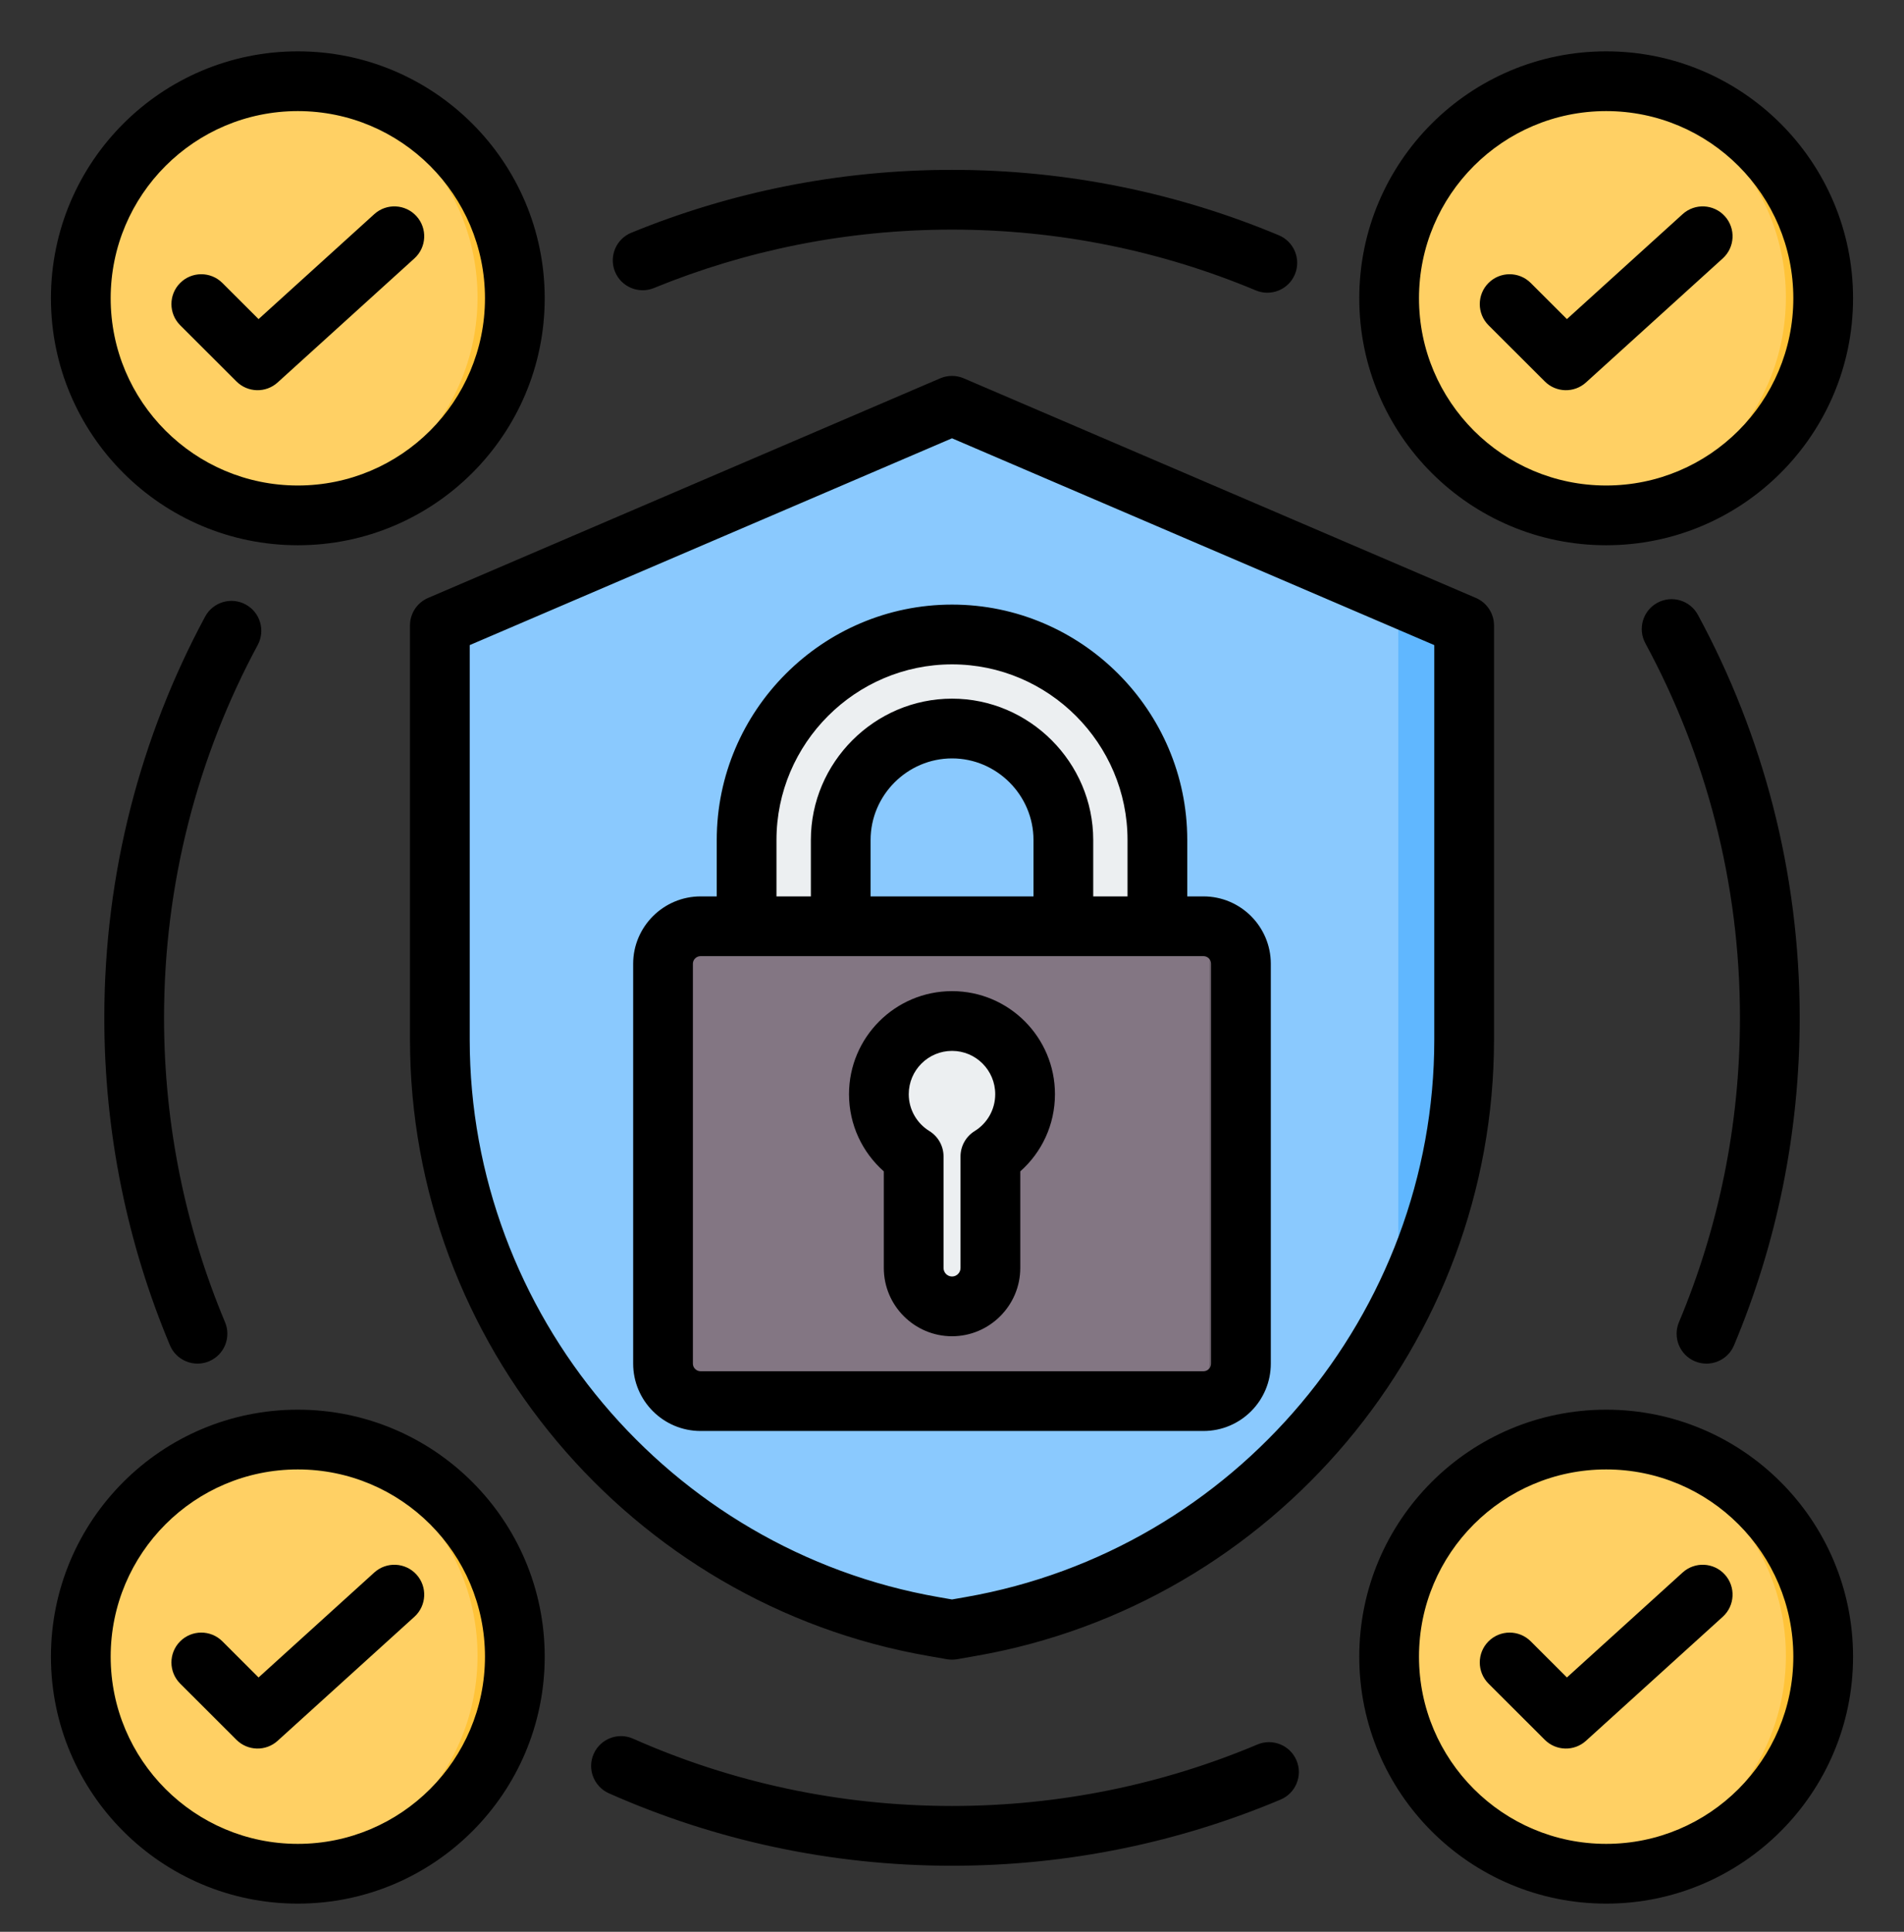
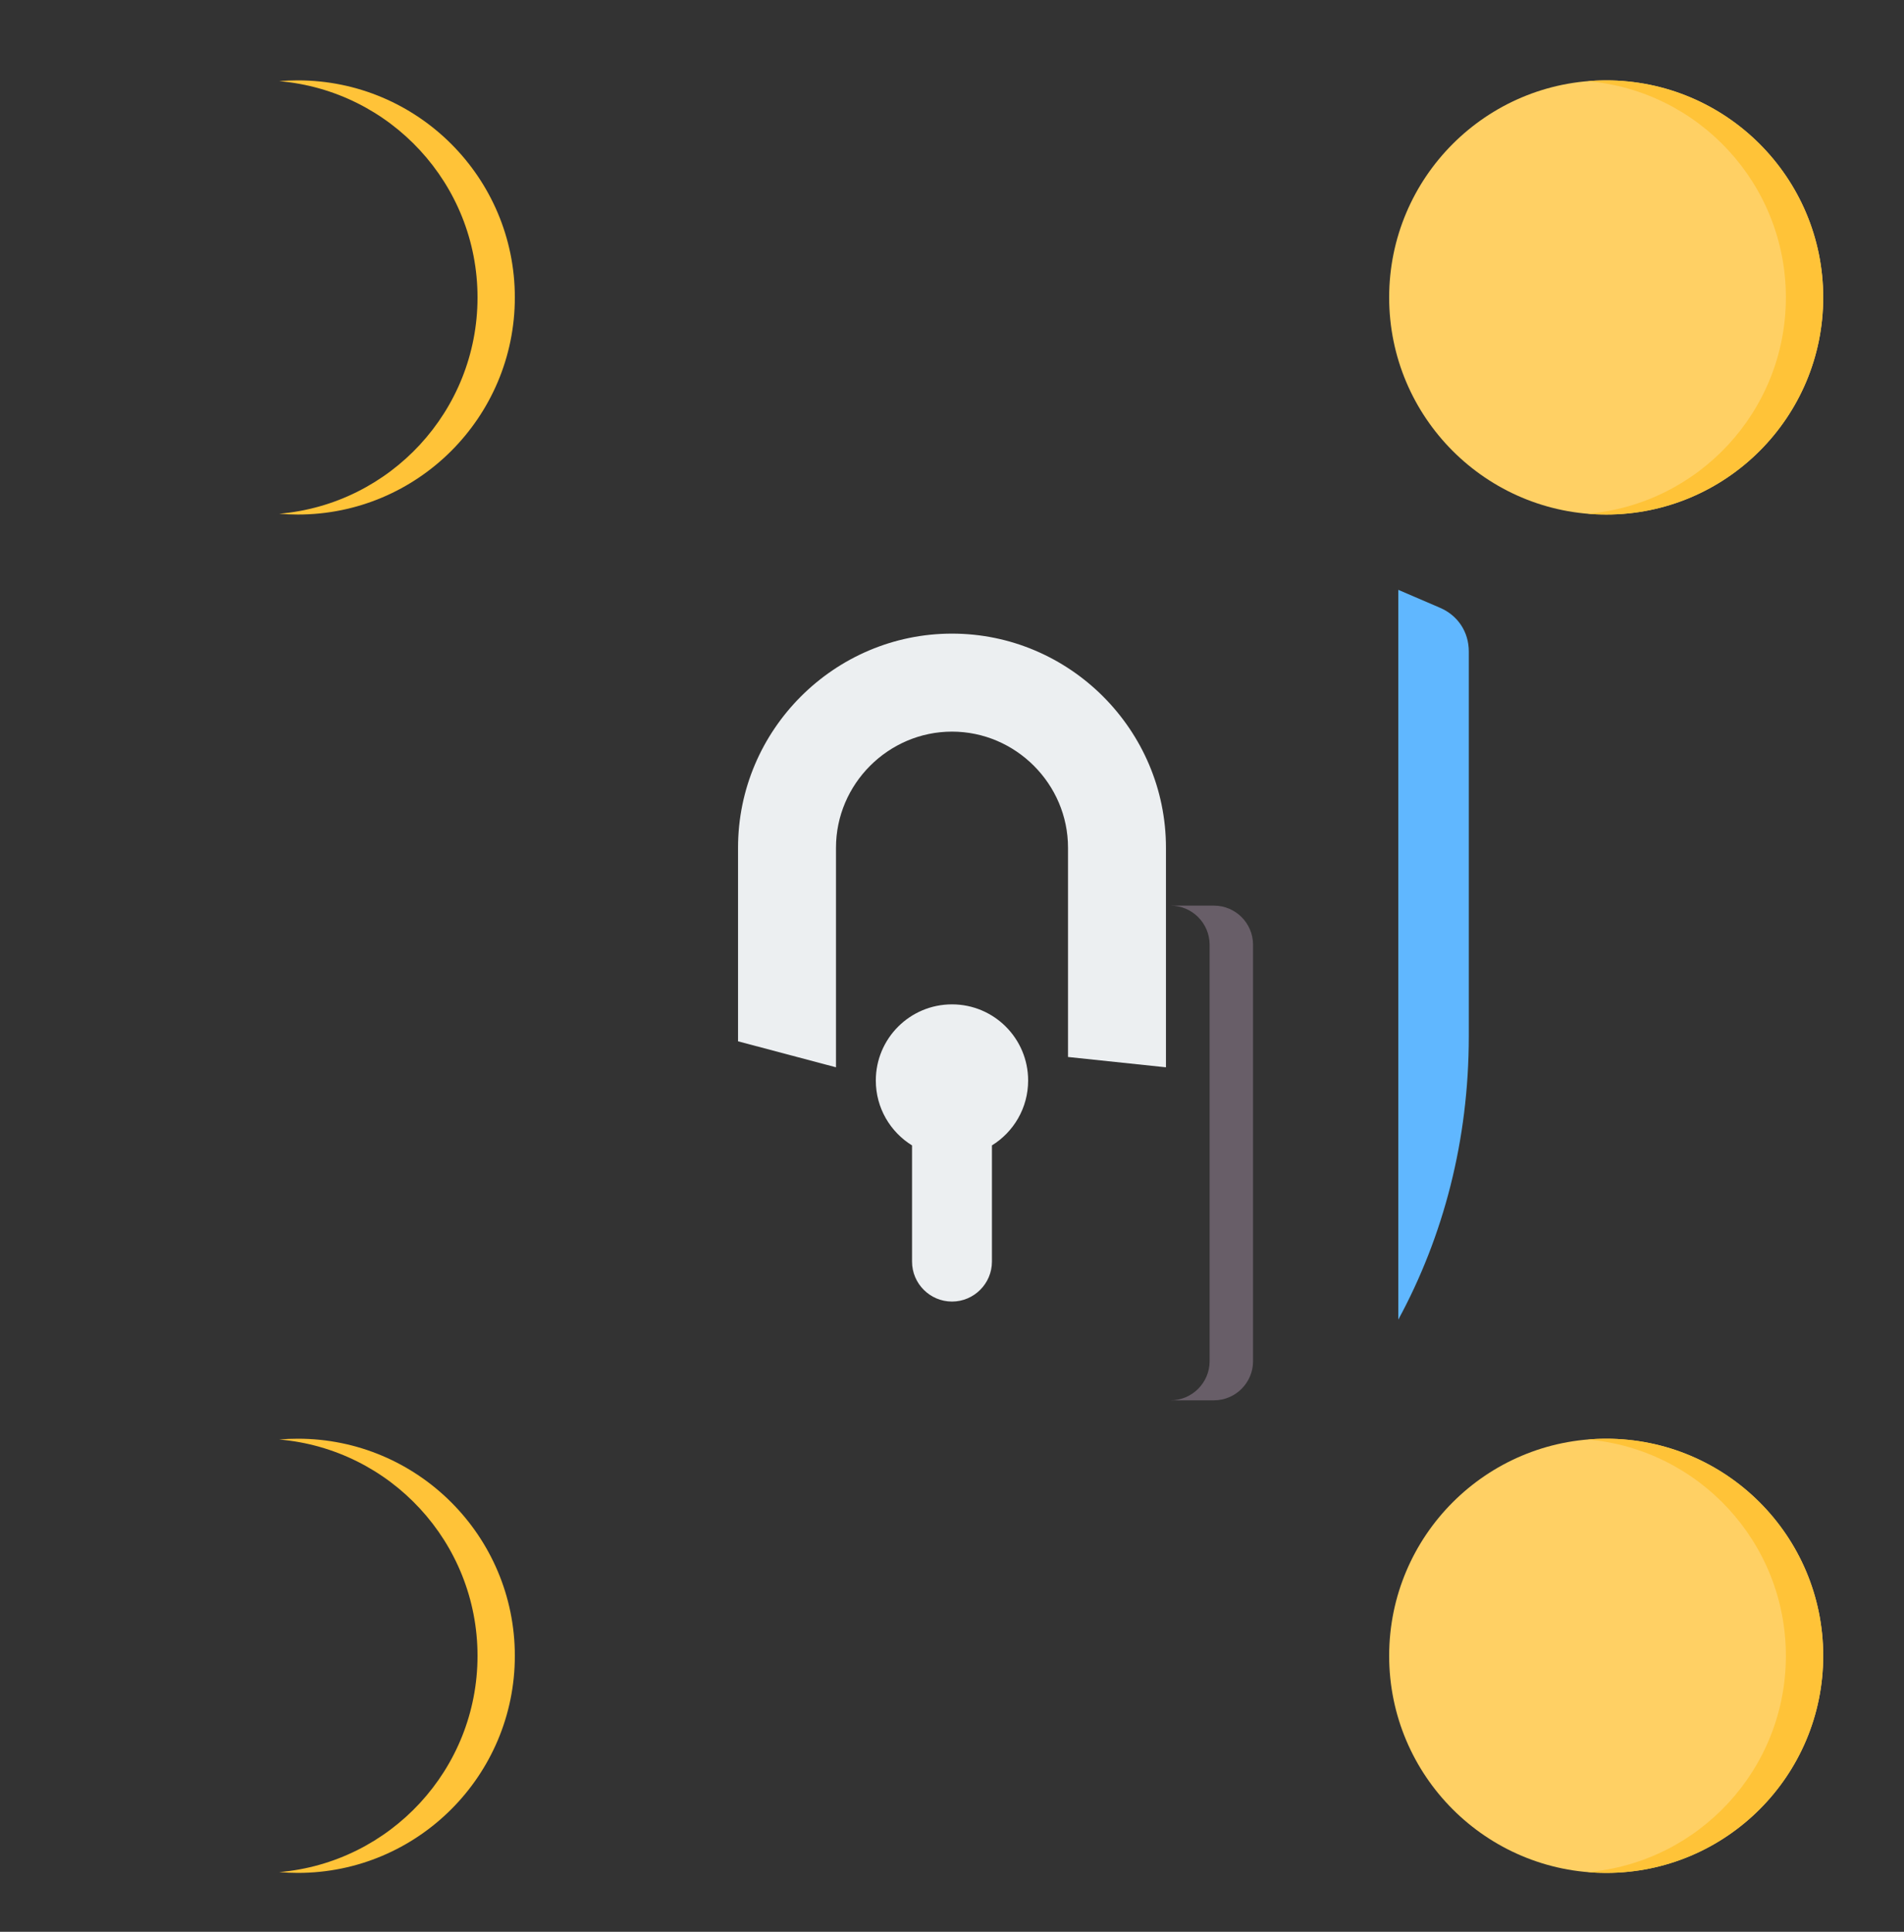
<svg xmlns="http://www.w3.org/2000/svg" width="70" height="71" viewBox="0 0 70 71" fill="none">
  <rect x="0" y="0" width="70" height="71" fill="#333333" stroke="none" />
-   <path d="M10.95 18.911C15.356 18.911 18.928 15.339 18.928 10.932C18.928 6.526 15.356 2.954 10.95 2.954C6.543 2.954 2.971 6.526 2.971 10.932C2.971 15.339 6.543 18.911 10.95 18.911Z" fill="#FFD064" />
  <path fill-rule="evenodd" clip-rule="evenodd" d="M10.263 2.983C10.489 2.963 10.718 2.954 10.95 2.954C15.353 2.954 18.928 6.529 18.928 10.932C18.928 15.336 15.353 18.911 10.95 18.911C10.718 18.911 10.489 18.901 10.263 18.882C14.346 18.534 17.556 15.105 17.556 10.932C17.556 6.76 14.346 3.331 10.263 2.983Z" fill="#FFC338" />
  <path d="M59.051 18.911C63.457 18.911 67.03 15.339 67.03 10.932C67.03 6.526 63.457 2.954 59.051 2.954C54.644 2.954 51.072 6.526 51.072 10.932C51.072 15.339 54.644 18.911 59.051 18.911Z" fill="#FFD064" />
  <path fill-rule="evenodd" clip-rule="evenodd" d="M58.364 2.983C58.59 2.963 58.819 2.954 59.05 2.954C63.454 2.954 67.029 6.529 67.029 10.932C67.029 15.336 63.454 18.911 59.05 18.911C58.819 18.911 58.59 18.901 58.364 18.882C62.447 18.534 65.657 15.105 65.657 10.932C65.657 6.76 62.447 3.331 58.364 2.983Z" fill="#FFC338" />
  <path d="M59.051 68.836C63.457 68.836 67.03 65.264 67.03 60.857C67.03 56.45 63.457 52.878 59.051 52.878C54.644 52.878 51.072 56.45 51.072 60.857C51.072 65.264 54.644 68.836 59.051 68.836Z" fill="#FFD064" />
  <path fill-rule="evenodd" clip-rule="evenodd" d="M58.364 52.907C58.59 52.888 58.819 52.878 59.05 52.878C63.454 52.878 67.029 56.453 67.029 60.857C67.029 65.261 63.454 68.836 59.05 68.836C58.819 68.836 58.59 68.826 58.364 68.807C62.447 68.458 65.657 65.03 65.657 60.857C65.657 56.684 62.447 53.256 58.364 52.907Z" fill="#FFC338" />
-   <path d="M10.95 68.836C15.356 68.836 18.928 65.264 18.928 60.857C18.928 56.45 15.356 52.878 10.95 52.878C6.543 52.878 2.971 56.45 2.971 60.857C2.971 65.264 6.543 68.836 10.95 68.836Z" fill="#FFD064" />
  <path fill-rule="evenodd" clip-rule="evenodd" d="M10.263 52.907C10.489 52.888 10.718 52.878 10.95 52.878C15.353 52.878 18.928 56.453 18.928 60.857C18.928 65.261 15.353 68.836 10.95 68.836C10.718 68.836 10.489 68.826 10.263 68.807C14.346 68.458 17.556 65.03 17.556 60.857C17.556 56.684 14.346 53.256 10.263 52.907Z" fill="#FFC338" />
-   <path fill-rule="evenodd" clip-rule="evenodd" d="M36.001 15.078L52.944 22.339C53.6 22.621 54 23.228 54 23.943V38.087C54 49.311 45.962 57.98 35.085 59.876C24.209 57.98 16.171 49.311 16.171 38.087V23.943C16.171 23.228 16.571 22.621 17.227 22.339L34.17 15.078C34.777 14.819 35.394 14.819 36.001 15.078Z" fill="#8AC9FE" />
  <path fill-rule="evenodd" clip-rule="evenodd" d="M51.408 21.679L52.944 22.339C53.6 22.621 54 23.228 54 23.943V38.087C54 41.913 53.068 45.44 51.408 48.501V21.679Z" fill="#60B7FF" />
  <path fill-rule="evenodd" clip-rule="evenodd" d="M42.866 39.227L39.265 38.848V31.155C39.265 28.815 37.34 26.89 35 26.89C32.66 26.89 30.735 28.815 30.735 31.155V39.227L27.134 38.272V31.155C27.134 26.828 30.672 23.288 35 23.288C39.327 23.288 42.866 26.828 42.866 31.155V39.227Z" fill="#ECEFF1" />
-   <path fill-rule="evenodd" clip-rule="evenodd" d="M25.37 33.285H44.63C45.422 33.285 46.068 33.93 46.068 34.722V50.031C46.068 50.821 45.422 51.467 44.63 51.467H25.37C24.578 51.467 23.932 50.821 23.932 50.031V34.722C23.932 33.93 24.578 33.285 25.37 33.285Z" fill="#837683" />
  <path fill-rule="evenodd" clip-rule="evenodd" d="M43.033 33.285H44.63C45.422 33.285 46.068 33.93 46.068 34.722V50.031C46.068 50.821 45.422 51.467 44.63 51.467H43.033C43.825 51.467 44.471 50.821 44.471 50.031V34.722C44.471 33.93 43.825 33.285 43.033 33.285Z" fill="#685E68" />
  <path fill-rule="evenodd" clip-rule="evenodd" d="M35 36.914C36.546 36.914 37.799 38.167 37.799 39.713C37.799 40.722 37.266 41.605 36.468 42.098V46.37C36.468 47.177 35.807 47.837 35 47.837C34.191 47.837 33.531 47.177 33.531 46.37V42.098C32.732 41.605 32.199 40.722 32.199 39.713C32.199 38.167 33.452 36.914 35 36.914Z" fill="#ECEFF1" />
-   <path fill-rule="evenodd" clip-rule="evenodd" d="M35.432 13.905L54.262 21.977C54.665 22.15 54.927 22.547 54.927 22.986V38.211C54.927 49.338 46.83 58.952 35.875 60.862L35.189 60.982C35.064 61.004 34.936 61.004 34.811 60.982L34.125 60.862C23.17 58.952 15.073 49.338 15.073 38.211V22.986C15.073 22.547 15.334 22.15 15.738 21.977L34.567 13.905C34.843 13.787 35.156 13.787 35.432 13.905ZM35 16.109L17.269 23.71V38.211C17.269 48.275 24.593 56.971 34.502 58.699L35 58.786L35.497 58.699C45.406 56.971 52.731 48.275 52.731 38.211V23.71L35 16.109ZM43.649 32.946H44.245C45.613 32.946 46.721 34.06 46.721 35.422V50.117C46.721 51.485 45.613 52.594 44.245 52.594H25.758C24.391 52.594 23.278 51.484 23.278 50.117V35.422C23.278 34.061 24.391 32.946 25.758 32.946H26.351V30.872C26.351 26.114 30.244 22.221 35.002 22.221C39.759 22.221 43.649 26.114 43.649 30.872V32.946ZM28.547 32.946H29.811V30.872C29.811 28.021 32.155 25.678 35.002 25.678C37.848 25.678 40.192 28.021 40.192 30.872V32.946H41.453V30.872C41.453 27.323 38.551 24.418 35.002 24.418C31.452 24.418 28.547 27.322 28.547 30.872V32.946ZM32.007 32.946H37.996V30.872C37.996 29.227 36.644 27.874 35.002 27.874C33.359 27.874 32.007 29.227 32.007 30.872V32.946ZM25.758 35.142C25.602 35.142 25.474 35.267 25.474 35.422V50.117C25.474 50.273 25.602 50.398 25.758 50.398H44.245C44.4 50.398 44.525 50.272 44.525 50.117V35.422C44.525 35.268 44.4 35.142 44.245 35.142H25.758ZM35.002 36.428C37.091 36.428 38.785 38.125 38.785 40.215C38.785 41.346 38.293 42.359 37.51 43.052V46.603C37.51 47.986 36.378 49.112 35.002 49.112C33.62 49.112 32.493 47.986 32.493 46.603C32.493 46.603 32.493 43.052 32.493 43.052C31.709 42.359 31.214 41.346 31.214 40.215C31.214 38.126 32.912 36.428 35.002 36.428ZM35.002 38.624C34.124 38.624 33.41 39.337 33.41 40.215C33.41 40.788 33.714 41.29 34.168 41.57C34.492 41.77 34.689 42.123 34.689 42.504V46.603C34.689 46.775 34.83 46.916 35.002 46.916C35.173 46.916 35.313 46.775 35.313 46.603V42.504C35.313 42.123 35.511 41.77 35.835 41.57C36.289 41.29 36.589 40.788 36.589 40.215C36.589 39.337 35.879 38.624 35.002 38.624ZM10.949 1.887C15.959 1.887 20.026 5.954 20.026 10.963C20.026 15.973 15.959 20.04 10.949 20.04C5.94 20.04 1.873 15.973 1.873 10.963C1.873 5.954 5.94 1.887 10.949 1.887ZM10.949 4.083C7.152 4.083 4.069 7.166 4.069 10.963C4.069 14.761 7.152 17.844 10.949 17.844C14.747 17.844 17.83 14.761 17.83 10.963C17.83 7.166 14.747 4.083 10.949 4.083ZM6.625 11.954C6.196 11.526 6.195 10.83 6.623 10.401C7.051 9.972 7.747 9.972 8.176 10.4L9.506 11.728L13.761 7.87C14.21 7.463 14.905 7.497 15.312 7.946C15.719 8.395 15.685 9.09 15.236 9.497L10.207 14.057C9.774 14.45 9.108 14.434 8.694 14.02L6.625 11.954ZM59.05 1.887C64.06 1.887 68.127 5.954 68.127 10.963C68.127 15.973 64.06 20.04 59.05 20.04C54.041 20.04 49.973 15.973 49.973 10.963C49.973 5.954 54.041 1.887 59.05 1.887ZM59.05 4.083C55.253 4.083 52.169 7.166 52.169 10.963C52.169 14.761 55.253 17.844 59.05 17.844C62.848 17.844 65.931 14.761 65.931 10.963C65.931 7.166 62.848 4.083 59.05 4.083ZM54.725 11.954C54.297 11.526 54.296 10.83 54.724 10.401C55.152 9.972 55.848 9.972 56.277 10.4L57.607 11.728L61.862 7.87C62.311 7.463 63.006 7.497 63.413 7.946C63.82 8.395 63.786 9.09 63.337 9.497L58.308 14.057C57.875 14.45 57.209 14.434 56.795 14.02L54.725 11.954ZM59.05 51.811C64.06 51.811 68.127 55.878 68.127 60.888C68.127 65.898 64.06 69.965 59.05 69.965C54.041 69.965 49.973 65.898 49.973 60.888C49.973 55.878 54.041 51.811 59.05 51.811ZM59.05 54.007C55.253 54.007 52.169 57.09 52.169 60.888C52.169 64.686 55.253 67.769 59.05 67.769C62.848 67.769 65.931 64.686 65.931 60.888C65.931 57.09 62.848 54.007 59.05 54.007ZM54.725 61.879C54.297 61.451 54.296 60.755 54.724 60.326C55.152 59.897 55.848 59.896 56.277 60.325L57.607 61.653L61.862 57.795C62.311 57.388 63.006 57.422 63.413 57.871C63.82 58.32 63.786 59.015 63.337 59.422L58.308 63.981C57.875 64.374 57.209 64.358 56.795 63.945L54.725 61.879ZM10.949 51.811C15.959 51.811 20.026 55.878 20.026 60.888C20.026 65.898 15.959 69.965 10.949 69.965C5.94 69.965 1.873 65.898 1.873 60.888C1.873 55.878 5.94 51.811 10.949 51.811ZM10.949 54.007C7.152 54.007 4.069 57.09 4.069 60.888C4.069 64.686 7.152 67.769 10.949 67.769C14.747 67.769 17.83 64.686 17.83 60.888C17.83 57.09 14.747 54.007 10.949 54.007ZM6.625 61.879C6.196 61.451 6.195 60.755 6.623 60.326C7.051 59.897 7.747 59.896 8.176 60.325L9.506 61.653L13.761 57.795C14.21 57.388 14.905 57.422 15.312 57.871C15.719 58.32 15.685 59.015 15.236 59.422L10.207 63.981C9.774 64.374 9.108 64.358 8.694 63.945L6.625 61.879ZM8.273 48.595C8.508 49.154 8.245 49.798 7.686 50.032C7.127 50.267 6.483 50.004 6.248 49.445C4.694 45.74 3.835 41.674 3.835 37.408C3.835 32.075 5.178 27.053 7.542 22.662C7.83 22.128 8.496 21.928 9.03 22.216C9.563 22.503 9.763 23.17 9.476 23.703C7.278 27.784 6.031 32.451 6.031 37.408C6.031 41.372 6.829 45.152 8.273 48.595ZM46.228 64.117C46.787 63.881 47.431 64.144 47.666 64.702C47.902 65.261 47.639 65.905 47.081 66.141C43.365 67.706 39.283 68.573 35 68.573C30.511 68.573 26.243 67.621 22.386 65.91C21.832 65.664 21.581 65.015 21.827 64.461C22.073 63.907 22.722 63.657 23.276 63.903C26.861 65.493 30.828 66.376 35 66.376C38.98 66.376 42.775 65.572 46.228 64.117ZM60.491 23.642C60.202 23.109 60.401 22.442 60.934 22.154C61.466 21.865 62.133 22.063 62.422 22.596C64.809 27.003 66.165 32.048 66.165 37.408C66.165 41.674 65.305 45.741 63.751 49.445C63.517 50.004 62.873 50.267 62.314 50.033C61.755 49.799 61.491 49.154 61.726 48.596C63.171 45.153 63.969 41.373 63.969 37.408C63.969 32.427 62.709 27.738 60.491 23.642ZM24.042 10.586C23.482 10.816 22.84 10.546 22.61 9.986C22.381 9.425 22.649 8.783 23.21 8.554C26.848 7.064 30.829 6.243 35 6.243C39.258 6.243 43.318 7.099 47.017 8.648C47.576 8.882 47.84 9.526 47.606 10.085C47.372 10.644 46.728 10.908 46.169 10.673C42.731 9.234 38.958 8.439 35 8.439C31.123 8.439 27.423 9.202 24.042 10.586Z" fill="black" />
</svg>